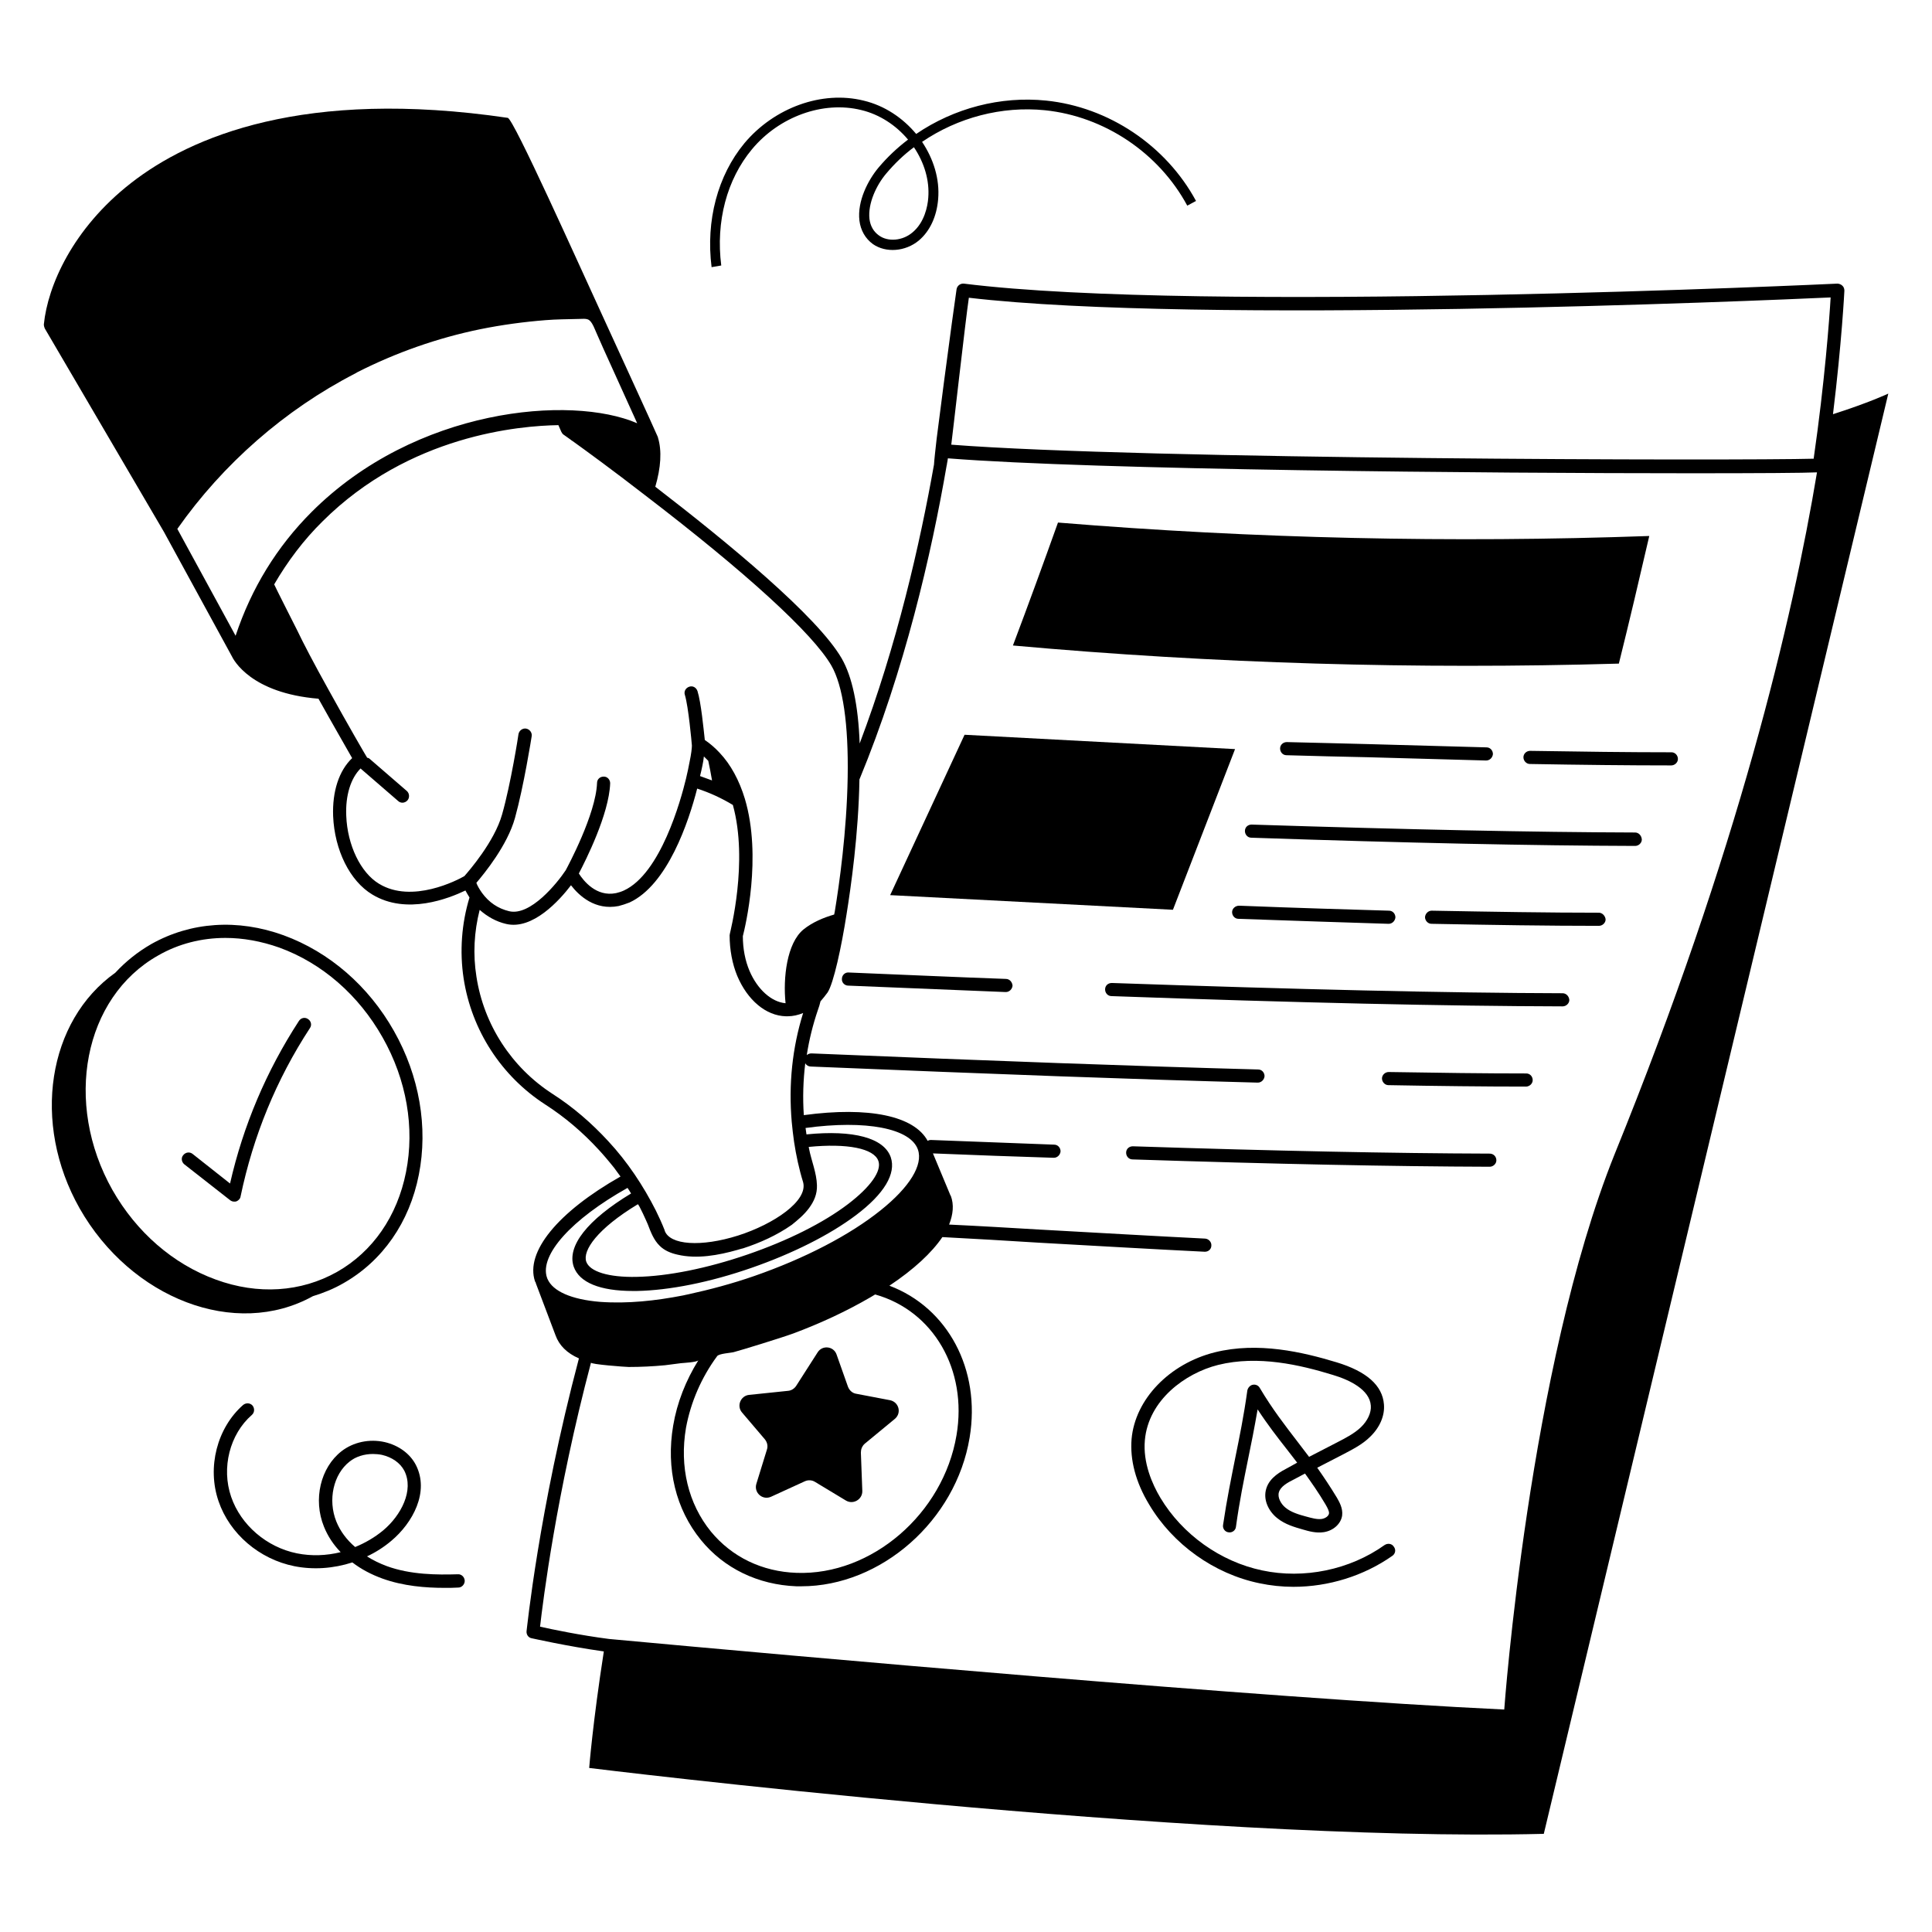
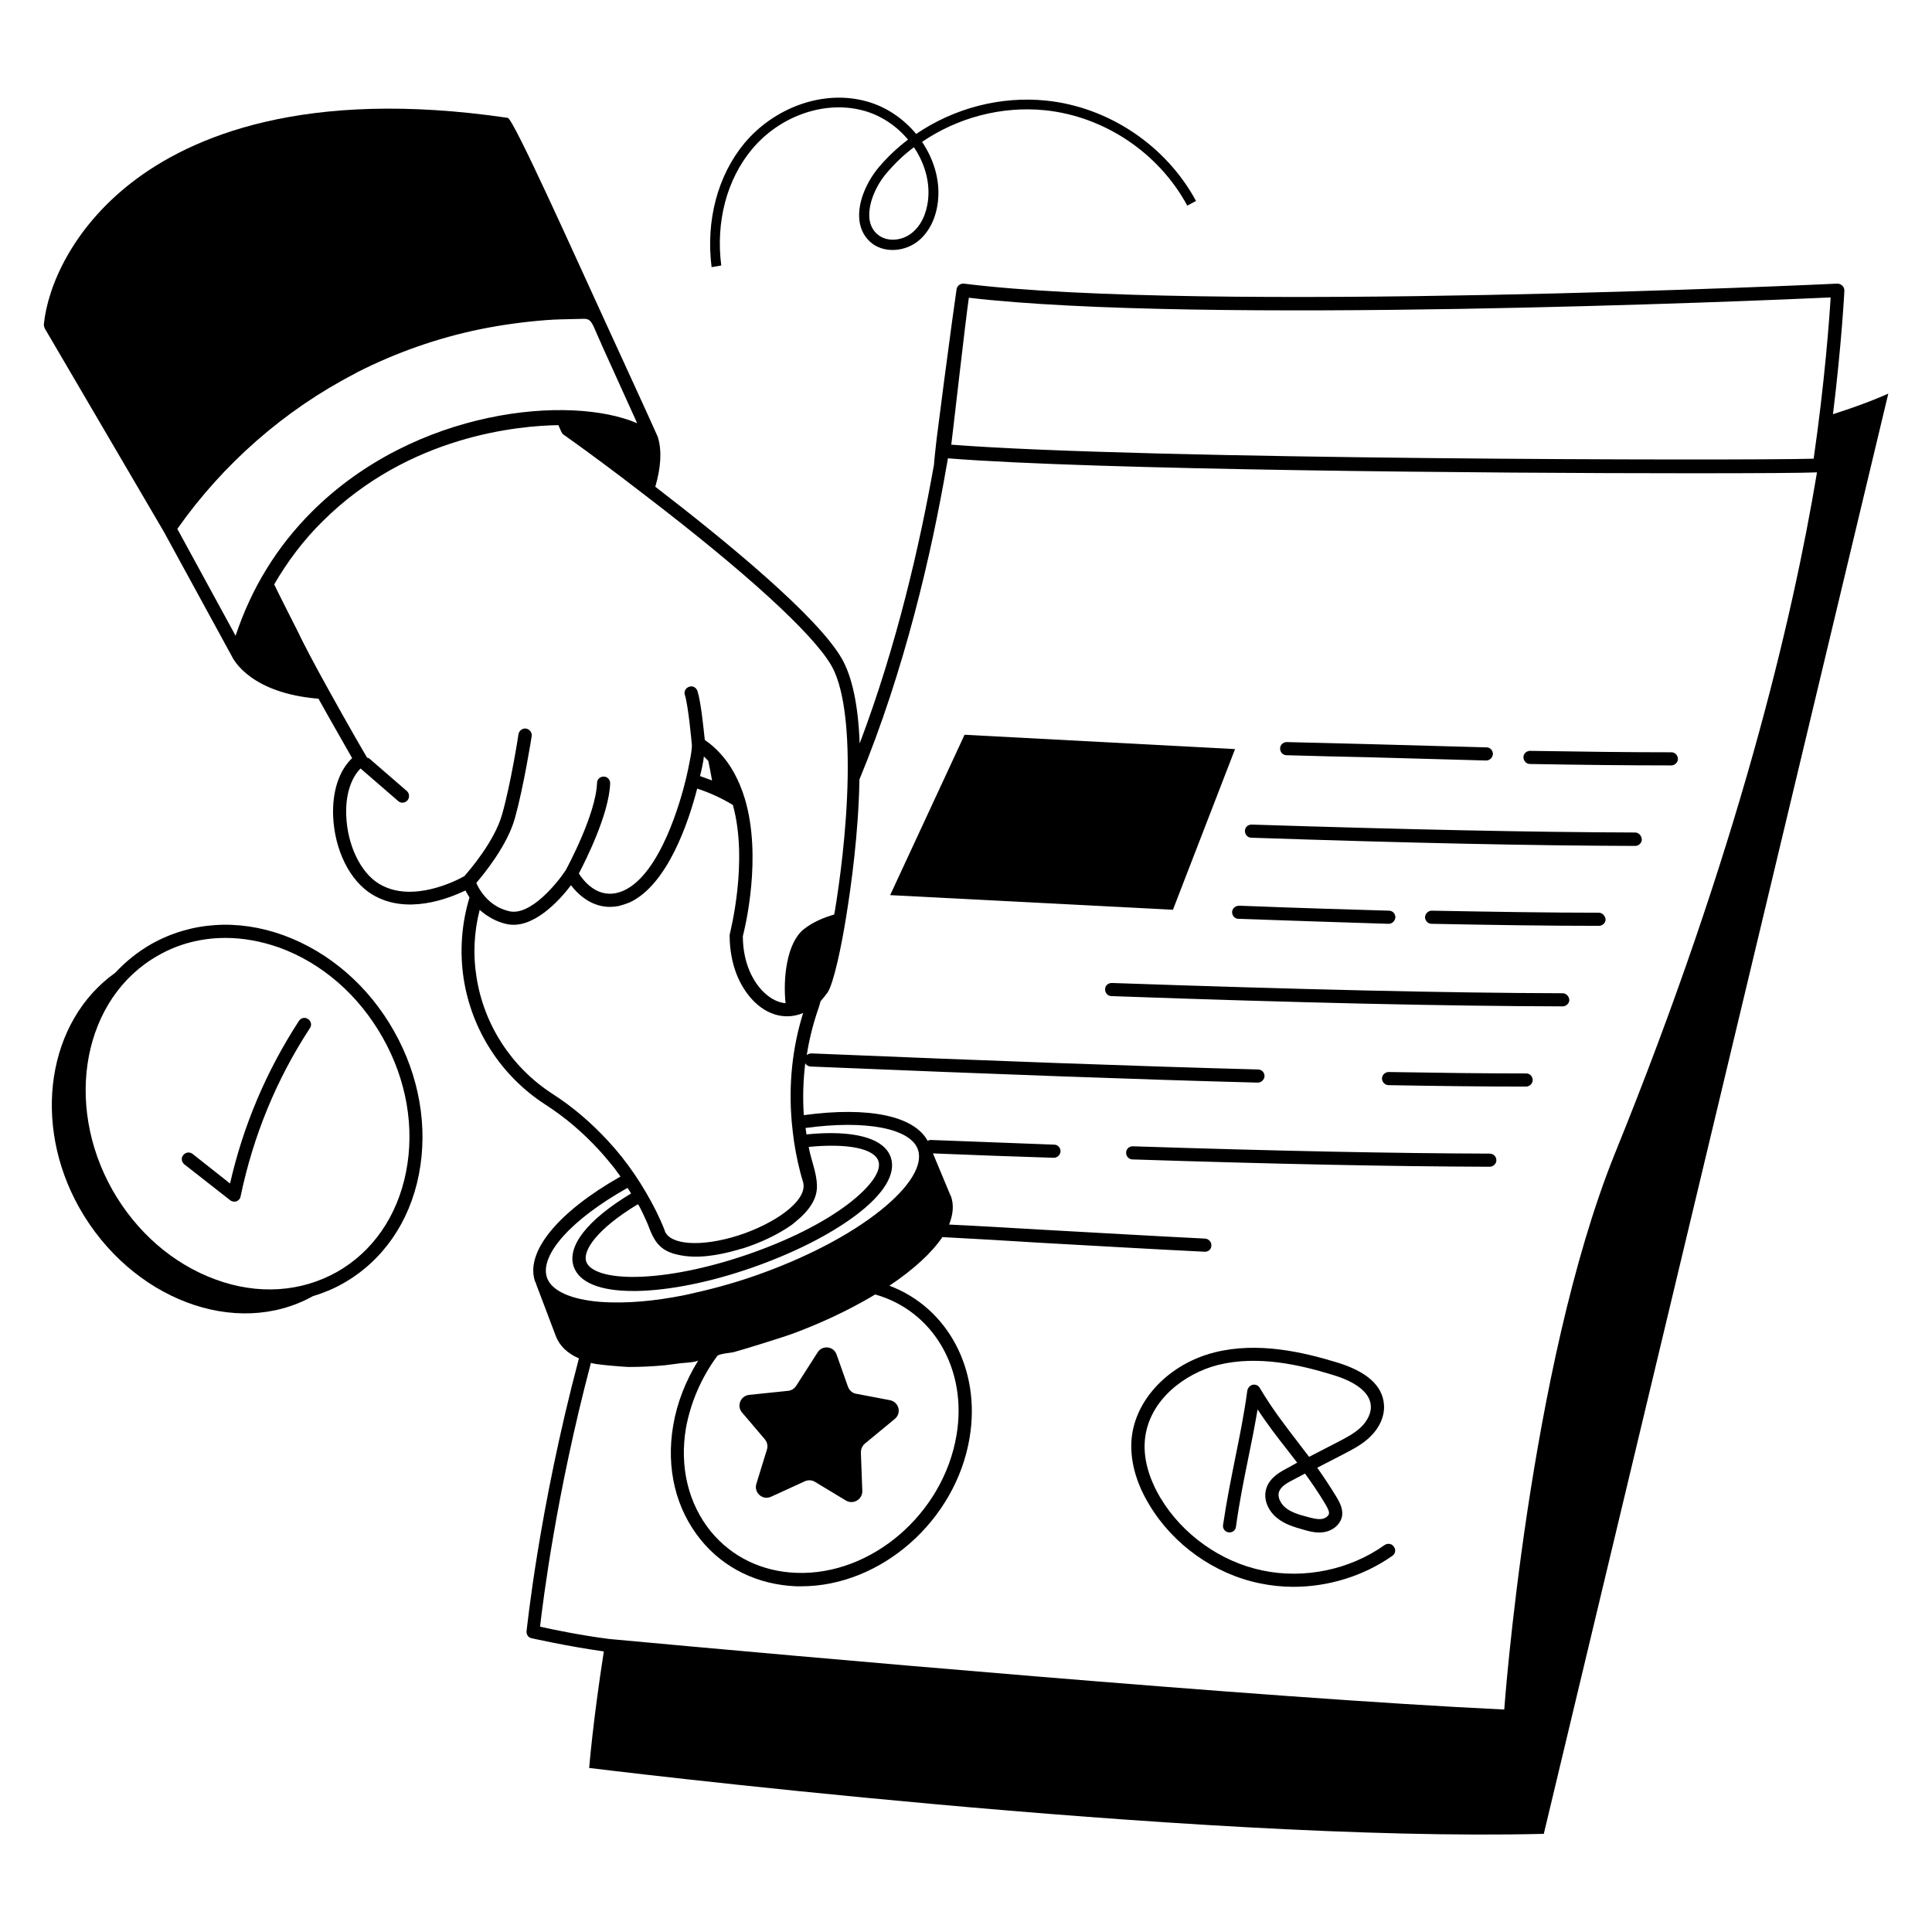
<svg xmlns="http://www.w3.org/2000/svg" width="1200pt" height="1200pt" version="1.1" viewBox="0 0 1200 1200">
  <path d="m1138.5 257.26c5.438-44.344 7.078-76.359 7.078-76.734 0-1.078-0.375-2.344-1.266-3.094-0.75-0.75-2.016-1.266-3.094-1.266-3.984 0.188-394.36 18.562-542.53 0-2.203-0.188-4.172 1.266-4.547 3.469-0.75 4.734-4.547 32.719-7.828 57.656-1.828 14.344-3.469 26.531-4.547 35.25-0.562 4.734-1.641 14.719-1.641 15.984-8.719 49.266-23.109 112.36-46.172 173.26-0.891-24-4.734-41.625-11.109-52.734-15.094-26.203-70.922-72.188-115.83-106.73 3.469-11.812 4.172-22.359 1.641-30.562v-0.188c-0.375-1.266-34.547-75.656-35.109-76.922-14.906-32.344-54.562-120.89-58.172-121.45-126.52-18.609-197.06 11.719-233.95 40.453-36.375 28.359-51.797 63.984-54.188 87.797 0 0.891 0.188 1.641 0.562 2.531l74.016 126.37 42 76.922c1.266 2.719 12 23.25 54 26.719 8.719 15.656 17.438 30.75 20.906 36.891-8.203 7.828-12.375 20.719-11.812 36 0.891 21.094 10.359 40.359 24.375 48.75 21.281 12.891 47.625 2.344 57.797-2.531 0.75 1.266 1.453 2.719 2.531 4.359-4.922 16.172-6.188 33.469-3.656 50.203 4.922 32.203 23.438 60.75 50.719 78.375 12.188 7.828 23.25 17.25 33.281 28.172 1.266 1.453 2.719 2.906 4.359 4.922 1.641 1.828 3.094 3.797 5.109 6.188 1.266 1.828 2.719 3.656 3.984 5.438-39.094 22.172-59.25 46.922-53.109 65.109 0 0.188 0.188 0.375 0.375 0.562 0 0.188 0.188 0.562 0.188 0.75l12.188 32.203c2.203 6.188 7.078 11.109 14.531 14.344-25.078 94.547-32.344 168.74-32.531 169.45-0.188 2.016 1.078 3.984 3.094 4.359 0.188 0 21.656 4.922 44.906 8.203-6.891 44.203-9.094 72.375-9.094 72.375s374.9 46.359 592.92 40.922l213.98-894.56c-0.188 0.094-12.188 5.719-34.359 12.797zm-536.72-72.328c142.74 16.734 491.44 1.828 535.26-0.188-0.75 12.891-3.656 52.547-10.547 100.17-44.531 1.266-416.53 0.562-535.64-8.719 0.562-3.844 8.906-77.812 10.922-91.266zm-208.55 72.328 2.531 5.625c-41.25-17.812-137.63-9.469-202.18 55.078-21.656 21.656-37.453 47.438-47.25 76.922 0 0-36.188-66.375-36.188-66.375 28.359-40.359 66.75-74.016 110.53-96.562 0.375-0.188 0.891-0.562 1.266-0.75 24-12.188 49.828-21.281 76.359-26.719 13.453-2.719 26.906-4.547 40.547-5.625 6.891-0.562 13.641-0.562 20.531-0.75 5.438-0.188 6.75-0.562 9.281 4.547 0.375 0.75 0.562 1.266 0.891 2.016 0.375 0.891 0.891 2.016 1.266 2.906 1.875 4.641 19.875 43.875 22.406 49.688zm-157.82 291.66c-11.438-6.891-19.641-24-20.344-42.188-0.562-12.562 2.719-23.25 8.906-29.438l0.375 0.375 22.922 19.828c0.75 0.75 1.828 1.078 2.719 1.078 1.078 0 2.344-0.562 3.094-1.453 1.453-1.641 1.266-4.359-0.375-5.812l-22.922-19.828c-0.562-0.562-1.078-0.75-1.828-0.891 0-0.188-0.188-0.562-0.375-0.75s-12-20.531-23.625-41.625c-8.906-15.984-15.656-28.922-19.453-36.891-0.375-0.75-14.016-27.656-14.203-28.359 8.344-14.344 18.375-27.656 30-39.094 54-53.812 122.72-59.438 146.53-59.812l1.828 4.172c0.375 0.75 0.75 1.266 1.453 1.828 0 0 0.188 0 0.375 0.188s0.375 0.375 0.75 0.562c0.75 0.562 1.828 1.266 3.281 2.344 0.375 0.375 0.75 0.562 1.266 0.891 8.344 6 25.078 18.188 44.531 33.281 63.469 48.562 104.53 86.203 116.02 105.98 7.266 12.562 10.734 36.562 10.172 69.469-0.562 33.656-5.25 66.75-8.016 83.438-0.188 0.562-0.188 1.266-0.375 1.828-6.375 1.828-13.453 4.734-19.078 9.281-10.359 8.531-12.75 30.188-11.109 45.797-8.719-0.75-17.438-8.531-22.359-20.016-2.719-6.375-4.172-13.828-4.172-21.656 1.453-5.625 12-49.266 1.266-85.266-3.469-11.438-8.719-21.281-15.797-28.734-2.719-2.906-5.812-5.625-9.094-7.828-0.75-6.75-2.344-23.438-4.547-30.375-0.75-2.203-2.906-3.469-5.109-2.719s-3.469 2.906-2.719 5.109c2.203 7.266 4.172 29.109 4.359 31.453 0 1.453-0.375 5.109-1.453 10.172-0.562 2.906-1.266 6.562-2.203 10.359-3.281 13.641-15.797 58.922-38.531 69.469-1.641 0.75-3.281 1.266-4.922 1.641-12.375 2.531-20.344-7.828-23.109-12.188 4.172-8.016 18.75-36.75 19.453-56.016 0-2.203-1.641-4.172-3.984-4.172s-4.172 1.641-4.172 3.984c-0.75 19.453-18.188 51.797-19.453 54.188-5.438 8.203-21.984 28.547-35.109 25.453-6.891-1.641-12.562-5.438-16.922-11.438-1.641-2.344-2.906-4.547-3.469-6.188 4.922-5.812 19.266-23.25 24-40.359 5.438-19.641 10.172-49.453 10.359-50.719 0.375-2.203-1.266-4.359-3.469-4.734s-4.359 1.266-4.734 3.469c0 0.375-4.734 30.75-10.172 49.828-4.734 16.922-20.719 35.25-23.438 38.344-4.125 2.391-32.484 17.297-53.016 4.734zm201.79-79.078 2.719 2.719c0.891 3.984 1.641 8.203 2.344 12.188-2.531-0.891-4.922-1.828-7.453-2.719 1.125-4.547 2.062-8.906 2.391-12.188zm-59.438 238.92c-10.359-11.25-21.984-21.281-34.734-29.438-25.266-16.359-42.562-42.891-47.109-72.75-2.203-13.828-1.453-27.797 2.016-41.438 4.734 4.172 10.172 7.266 16.359 8.719 16.547 3.984 33.281-14.719 40.359-24 4.922 6.375 14.906 15.797 29.625 12.891 2.203-0.562 4.359-1.266 6.75-2.203 23.625-10.922 36.75-50.203 42-70.734 7.828 2.531 15.281 6 22.172 10.172 9.797 35.25-1.828 79.453-1.828 79.828s-0.188 0.75-0.188 1.078c0 8.906 1.641 17.812 4.734 25.266 6.375 15.094 17.812 24.75 30.188 25.078h1.078c3.281 0 6.562-0.75 9.656-2.016-6.75 21.656-9.094 44.344-7.078 67.641 0.375 4.172 0.891 8.344 1.453 12.375 1.266 8.344 3.094 16.922 5.625 25.078 3.094 11.625-18.188 26.016-40.359 33.094-22.922 7.266-42.562 6-45.656-3.094v-0.188c-1.641-4.172-3.469-8.203-5.438-12.188-7.781-15.375-17.625-30.281-29.625-43.172zm124.74 41.625c3.094-4.172 5.109-8.719 4.922-14.203-0.188-7.641-3.469-15.281-4.922-22.734 0-0.375-0.188-0.75-0.188-1.078 23.812-2.344 40.547 0.891 43.266 8.719 2.203 6.188-4.922 16.172-18.75 26.719-15.469 11.812-37.828 22.922-62.719 31.453s-49.266 13.453-68.719 13.828c-17.438 0.375-29.109-3.281-31.266-9.469-2.344-6.891 6.75-20.344 32.016-35.625 0.562-0.375 5.812 11.438 6.188 12.375 1.828 4.734 3.656 9.797 7.453 13.453 2.906 2.906 6.891 4.547 10.922 5.438 12.188 2.906 25.641 0.375 37.266-2.906 1.078-0.375 2.016-0.562 3.094-0.891h0.188c10.734-3.469 21.281-8.203 30.562-14.719 3.609-2.906 7.594-6.188 10.688-10.359zm-112.73-12.562c0.75 1.078 1.453 2.203 2.203 3.469-27.094 16.359-39.984 32.719-35.625 45.469 3.469 9.797 16.172 15.094 36.891 15.094h2.203c20.344-0.375 45.656-5.438 71.25-14.344 25.641-8.906 48.75-20.531 64.922-32.719 17.625-13.266 25.078-25.828 21.656-36-4.172-12-23.109-17.109-52.359-14.203-0.188-1.266-0.375-2.719-0.562-3.984 37.453-5.109 65.25 0.188 69.797 13.453 3.281 9.469-5.109 23.25-23.109 37.641-19.266 15.469-47.25 30-78.75 40.922-13.641 4.734-27.281 8.344-40.547 11.25-1.266 0.188-2.344 0.562-3.469 0.75-16.922 3.281-34.359 5.25-51.656 3.984-17.625-1.453-29.25-6.562-32.531-14.203 0-0.188-0.188-0.188-0.188-0.375s0-0.375-0.188-0.562c-4.641-14.016 15.328-36.188 50.062-55.641zm55.641 104.53c1.078-1.641 8.531-2.016 10.359-2.531 4.172-1.078 29.109-8.719 37.078-11.625 16.547-6.188 32.719-13.641 48-22.547 0.891-0.562 1.828-1.078 2.719-1.641 36.188 10.172 57.469 46.734 50.531 87.469-8.203 48.75-52.734 87.094-99.281 85.453-21.469-0.75-40.172-9.797-53.25-25.641-14.016-17.25-19.641-40.172-15.469-64.547 2.953-15.844 9.516-31.078 19.312-44.391zm488.9 219.47c-149.63-7.078-441.79-33.281-555.98-43.828-18.188-2.344-35.625-6-42.891-7.641 1.828-15.797 9.984-82.172 31.641-164.02-0.375 1.078 21.469 2.719 23.438 2.719 7.453 0 15.094-0.375 22.547-1.078 3.281-0.375 6.562-0.891 9.797-1.266 1.641-0.188 9.984-0.562 10.922-1.828-7.828 12.562-13.266 26.344-15.656 40.547-4.547 26.719 1.641 51.984 17.25 71.109 14.344 17.625 35.438 27.797 59.25 28.734h3.094c49.453 0 96-40.734 104.53-92.344 7.078-42.375-13.641-80.719-49.828-94.359 15.281-10.172 26.344-20.531 32.906-30.188 20.203 1.078 40.172 2.203 59.812 3.469 36 2.016 69.984 3.984 103.08 5.625h0.188c2.203 0 3.984-1.641 3.984-3.797 0.188-2.203-1.641-4.172-3.797-4.359-33.094-1.641-67.078-3.656-103.08-5.625-18.375-1.078-37.078-2.203-56.016-3.094 2.531-6.375 3.094-12.375 1.078-17.812 0 0 0-0.188-0.188-0.188l-10.922-26.203c26.719 1.078 51.281 2.016 74.906 2.719h0.188c2.203 0 3.984-1.828 4.172-3.984 0-2.203-1.641-4.172-3.984-4.172-24.188-0.891-49.078-1.828-76.547-2.906-0.75 0-1.453 0.188-2.016 0.562-8.344-15.469-36.375-21.469-76.922-15.984-0.75-10.922-0.375-21.656 0.891-32.203 0.75 1.266 2.016 2.016 3.469 2.016 114.19 4.734 202.36 8.016 277.45 9.984h0.188c2.203 0 3.984-1.828 4.172-3.984 0-2.203-1.641-4.172-3.984-4.172-75.094-2.016-163.26-5.25-277.45-9.984-1.078 0-2.203 0.375-2.906 1.078 1.453-9.469 3.797-18.891 6.891-27.984 0.75-2.016 1.266-3.797 1.641-5.438 1.453-1.641 2.906-3.469 4.359-5.438 3.797-5.625 8.719-28.734 11.812-48.562 2.719-16.922 7.453-50.016 8.016-83.812 27.984-67.641 44.719-140.02 54.188-195.1 0.188-0.375 0.188-0.891 0.188-1.078 0.188-0.891 0.375-1.828 0.562-3.281 91.453 7.266 335.11 9.281 462.19 9.281 41.109 0 69.984-0.188 77.625-0.562-15.094 90.891-49.078 234.89-125.81 423.79-53.156 132.47-68.438 344.63-68.438 344.63z" />
-   <path d="m1005.5 412.18c6.562-26.344 12.75-52.734 18.891-79.266-122.72 4.359-245.26 1.641-367.26-8.344-9.094 25.453-18.375 50.906-27.984 76.359 124.87 11.25 250.55 14.906 376.36 11.25z" />
  <path d="m1038.2 467.26c-26.531 0-56.016-0.375-87.797-0.891-2.344 0-4.172 1.828-4.172 3.984 0 2.203 1.828 4.172 3.984 4.172 31.828 0.562 61.266 0.891 87.797 0.891 2.203 0 4.172-1.828 4.172-3.984 0-2.344-1.828-4.172-3.984-4.172z" />
  <path d="m850.36 462.19c-16.359-0.375-33.469-0.891-51.094-1.266-2.203 0-4.172 1.641-4.172 3.984 0 2.203 1.641 4.172 3.984 4.172 17.625 0.562 34.734 0.891 51.094 1.266 27.094 0.75 51.984 1.453 72.75 2.016h0.188c2.203 0 3.984-1.828 4.172-3.984 0-2.203-1.641-4.172-3.984-4.172-20.953-0.562-45.844-1.312-72.938-2.016z" />
  <path d="m1015.6 517.08c-63.656-0.188-141.47-1.828-238.18-4.922-2.344 0-4.172 1.641-4.172 3.984 0 2.203 1.641 4.172 3.984 4.172 96.75 3.281 174.74 4.922 238.36 5.109 2.203 0 4.172-1.828 4.172-3.984-0.188-2.531-2.016-4.359-4.172-4.359z" />
  <path d="m993.1 566.9c-30.891 0-65.812-0.562-103.83-1.266-2.203 0-3.984 1.828-4.172 3.984 0 2.203 1.828 4.172 3.984 4.172 38.016 0.75 73.078 1.266 104.02 1.266 2.203 0 4.172-1.828 4.172-3.984-0.188-2.156-2.016-4.172-4.172-4.172z" />
  <path d="m765.28 566.53c0 2.203 1.641 4.172 3.984 4.172 36.75 1.266 68.016 2.344 93.094 3.094h0.188c2.203 0 3.984-1.828 4.172-3.984 0-2.203-1.641-4.172-3.984-4.172-25.078-0.75-56.531-1.641-93.094-3.094-2.391 0-4.359 1.828-4.359 3.984z" />
  <path d="m970.55 616.92c-72.188-0.188-163.82-2.344-279.98-6.375-2.344 0-4.172 1.641-4.172 3.984 0 2.203 1.641 4.172 3.984 4.172 116.34 4.172 207.98 6.188 280.18 6.375 2.203 0 4.172-1.828 4.172-3.984-0.188-2.344-1.969-4.172-4.172-4.172z" />
-   <path d="m624.74 608.02c-30.375-1.078-62.203-2.531-97.641-3.984-2.203-0.188-4.172 1.641-4.172 3.984-0.188 2.203 1.641 4.172 3.984 4.172 35.438 1.453 67.266 2.719 97.641 3.984h0.188c2.203 0 3.984-1.828 4.172-3.984-0.188-2.203-1.828-4.172-4.172-4.172z" />
  <path d="m948 666.74c-25.828 0-54.562-0.375-85.453-0.891-2.203 0-4.172 1.828-4.172 3.984 0 2.203 1.828 4.172 3.984 4.172 30.891 0.562 59.625 0.891 85.453 0.891 2.203 0 4.172-1.828 4.172-3.984 0-2.391-1.781-4.172-3.984-4.172z" />
  <path d="m925.26 716.53c-60-0.188-132.56-1.641-221.63-4.547-2.344 0-4.172 1.641-4.172 3.984 0 2.203 1.641 4.172 3.984 4.172 89.109 2.906 161.63 4.359 221.81 4.547 2.203 0 4.172-1.828 4.172-3.984 0-2.344-1.781-4.172-4.172-4.172z" />
  <path d="m475.08 894c1.453 1.828 2.016 4.172 1.266 6.375l-6.562 21.281c-1.641 5.438 3.797 10.359 9.094 8.016l21.094-9.656c2.016-0.891 4.359-0.75 6.188 0.375l19.266 11.625c4.547 2.719 10.359-0.75 10.172-6l-0.891-23.812c0-2.016 0.75-3.984 2.344-5.438l18.75-15.469c4.359-3.656 2.531-10.547-3.094-11.625l-20.906-3.984c-2.344-0.375-4.172-2.016-5.109-4.359l-7.078-20.016c-1.828-5.25-8.906-6-11.812-1.266l-13.266 20.719c-1.078 1.641-2.906 2.906-4.922 3.094l-24.375 2.531c-5.25 0.562-7.828 6.891-4.359 10.922z" />
  <path d="m767.11 465.28-168-8.906-46.219 99.609 175.64 9.094z" />
  <path d="m860.02 959.63c-21.656 15.469-50.203 21.281-75.984 15.797-26.016-5.438-49.641-22.359-63.281-45.094-5.109-8.531-10.922-21.797-9.656-35.812 2.203-24.891 25.078-41.625 45.469-46.734 24.891-6.188 51.094 0 71.25 6.188 10.359 3.094 22.922 9.094 23.625 19.078 0.375 4.359-2.016 9.469-6.188 13.453s-9.656 6.75-14.906 9.469l-17.25 8.906c-2.344-3.094-4.734-6.188-7.078-9.281-7.641-9.984-15.656-20.203-23.625-33.656-0.891-1.453-2.531-2.203-4.359-1.828-1.641 0.375-2.906 1.828-3.281 3.469-2.203 15.984-4.922 29.109-7.453 41.625-2.531 12.75-5.25 25.828-7.641 42-0.375 2.203 1.266 4.359 3.469 4.547 2.203 0.375 4.359-1.266 4.547-3.469 2.203-15.984 4.922-29.109 7.453-41.625 2.016-9.656 3.984-19.641 6-31.266 6.188 9.469 12.375 17.438 18.375 25.078 2.016 2.719 4.172 5.25 6.188 8.016l-5.672 3.141c-4.172 2.203-11.25 5.812-13.453 12.75-2.344 7.266 1.641 14.531 6.75 18.562 4.922 3.984 10.922 5.625 15.984 7.078 3.656 1.078 8.203 2.344 12.891 1.641 6-0.891 10.734-5.25 11.438-10.359 0.562-4.547-1.828-8.531-3.281-11.109-4.172-6.891-8.203-12.891-12.188-18.562l16.172-8.344c5.438-2.906 11.812-6 16.734-10.922 6-5.812 9.094-13.078 8.531-20.016-0.891-11.812-10.734-20.531-29.438-26.203-21.094-6.375-48.75-12.891-75.656-6.188-28.172 7.078-49.453 29.109-51.656 53.812-1.078 12.891 2.531 26.906 10.922 40.734 14.719 24.75 40.359 43.078 68.531 48.891 6.891 1.453 14.016 2.203 21.094 2.203 21.797 0 43.641-6.75 61.453-19.266 1.828-1.266 2.344-3.797 0.891-5.625-1.172-1.969-3.75-2.344-5.719-1.078zm-36.75-25.266c1.266 2.203 2.344 4.172 2.203 5.625-0.188 1.641-2.203 3.094-4.547 3.469-2.906 0.375-6.188-0.562-9.469-1.453-4.734-1.266-9.656-2.719-13.078-5.625-2.719-2.203-5.109-6.375-3.984-9.656 1.078-3.469 5.25-5.812 9.281-7.828l6.891-3.656c4.172 5.859 8.531 12.047 12.703 19.125z" />
  <path d="m194.34 805.08c6.562-2.016 12.891-4.547 18.891-8.016 24.375-13.828 41.109-37.828 46.922-67.453 5.812-29.438 0.375-61.266-15.469-89.25-15.797-27.984-40.172-49.078-68.531-59.438-28.547-10.359-57.656-8.344-82.172 5.438-8.531 4.922-15.984 10.922-22.359 17.812-42 29.812-52.172 93.281-22.172 146.34 31.828 56.016 96.75 81.281 144.89 54.562zm-54.328-222.52c10.922 0 22.172 2.016 33.469 6 26.531 9.656 49.266 29.438 64.172 55.828 14.906 26.344 20.016 56.016 14.531 83.625-5.438 27.469-20.719 49.453-42.891 62.016-22.359 12.562-49.078 14.344-75.281 4.734-26.531-9.656-49.266-29.438-64.172-55.641-30.562-54.188-17.812-119.62 28.359-145.64 12.703-7.312 27.047-10.922 41.812-10.922z" />
  <path d="m114.38 723.1 28.547 22.359c0.703 0.562 1.641 0.891 2.531 0.891 0.562 0 0.891 0 1.453-0.188 1.266-0.562 2.344-1.641 2.531-3.094 7.828-37.453 22.172-72.562 43.078-104.53 1.266-1.828 0.75-4.359-1.266-5.625-1.828-1.266-4.359-0.75-5.625 1.266-20.203 31.078-34.547 64.922-42.75 100.92l-23.25-18.375c-1.828-1.453-4.359-1.078-5.812 0.75-1.453 1.641-1.078 4.172 0.562 5.625z" />
-   <path d="m284.34 977.81c-12.75 0.375-29.25 0.375-44.203-5.109-4.359-1.641-8.531-3.656-12.188-6 5.438-2.531 10.547-5.812 15.094-9.656 13.266-11.109 23.812-30.375 15.281-47.109-3.656-7.078-10.734-12.188-19.266-14.203-9.656-2.203-19.641 0-26.906 5.625-13.078 10.172-17.812 30-10.922 46.922 2.344 5.812 5.812 11.109 10.359 15.797-8.906 2.203-18.188 2.531-27.094 0.75-18.891-3.797-34.922-17.625-40.922-35.109-6.188-18-0.891-38.906 12.891-50.906 1.641-1.453 1.828-3.984 0.375-5.812-1.453-1.641-3.984-1.828-5.812-0.375-16.172 14.203-22.547 38.719-15.281 59.812 6.891 20.203 25.266 36 47.109 40.359 11.812 2.344 24.188 1.453 36-2.344 5.438 4.172 11.625 7.453 18.562 9.984 13.078 4.734 26.906 5.812 38.719 5.812 2.906 0 5.812 0 8.531-0.188 2.203 0 3.984-2.016 3.984-4.172-0.094-2.438-2.109-4.266-4.312-4.078zm-75.422-32.719c-5.438-13.453-1.828-29.438 8.203-37.266 3.797-3.094 9.094-4.734 14.531-4.734 1.828 0 3.797 0.188 5.625 0.562 6.188 1.453 11.25 4.922 13.828 9.797 6.188 12.188-2.016 27.797-13.078 37.078-5.25 4.359-11.25 7.828-17.438 10.359-5.344-4.547-9.328-9.984-11.672-15.797z" />
  <path d="m447.98 164.9c-3.469-27.281 3.469-53.438 19.078-72.188 16.922-20.344 44.203-30.188 67.828-24.375 11.438 2.719 21.656 9.469 29.109 18.375-6.75 5.109-12.891 10.922-18.375 17.438-6.375 7.641-13.266 20.719-11.812 32.906 0.75 6 3.656 11.109 8.344 14.531 8.016 5.625 20.203 4.734 28.547-2.203 6.891-5.812 11.109-14.906 12-25.641 1.078-12.562-2.906-25.078-9.984-35.625 22.172-15.094 49.453-22.359 76.359-19.641 36.891 3.797 70.734 26.531 88.359 59.25l5.438-2.906c-18.562-34.359-54.188-58.359-93.094-62.344-28.359-2.906-57.281 4.734-80.719 20.719-8.344-9.984-19.641-17.625-32.719-20.719-25.828-6.375-55.453 4.359-74.016 26.531-16.547 20.016-24 48-20.344 76.922zm119.67-73.453c6.375 9.469 9.797 20.531 8.906 31.453-0.375 5.25-2.344 15.281-9.797 21.469-6.188 5.25-15.281 6-20.906 1.828-3.281-2.344-5.25-5.812-5.812-10.172-1.078-9.656 4.359-21.094 10.359-28.172 5.062-6.047 10.875-11.672 17.25-16.406z" />
</svg>